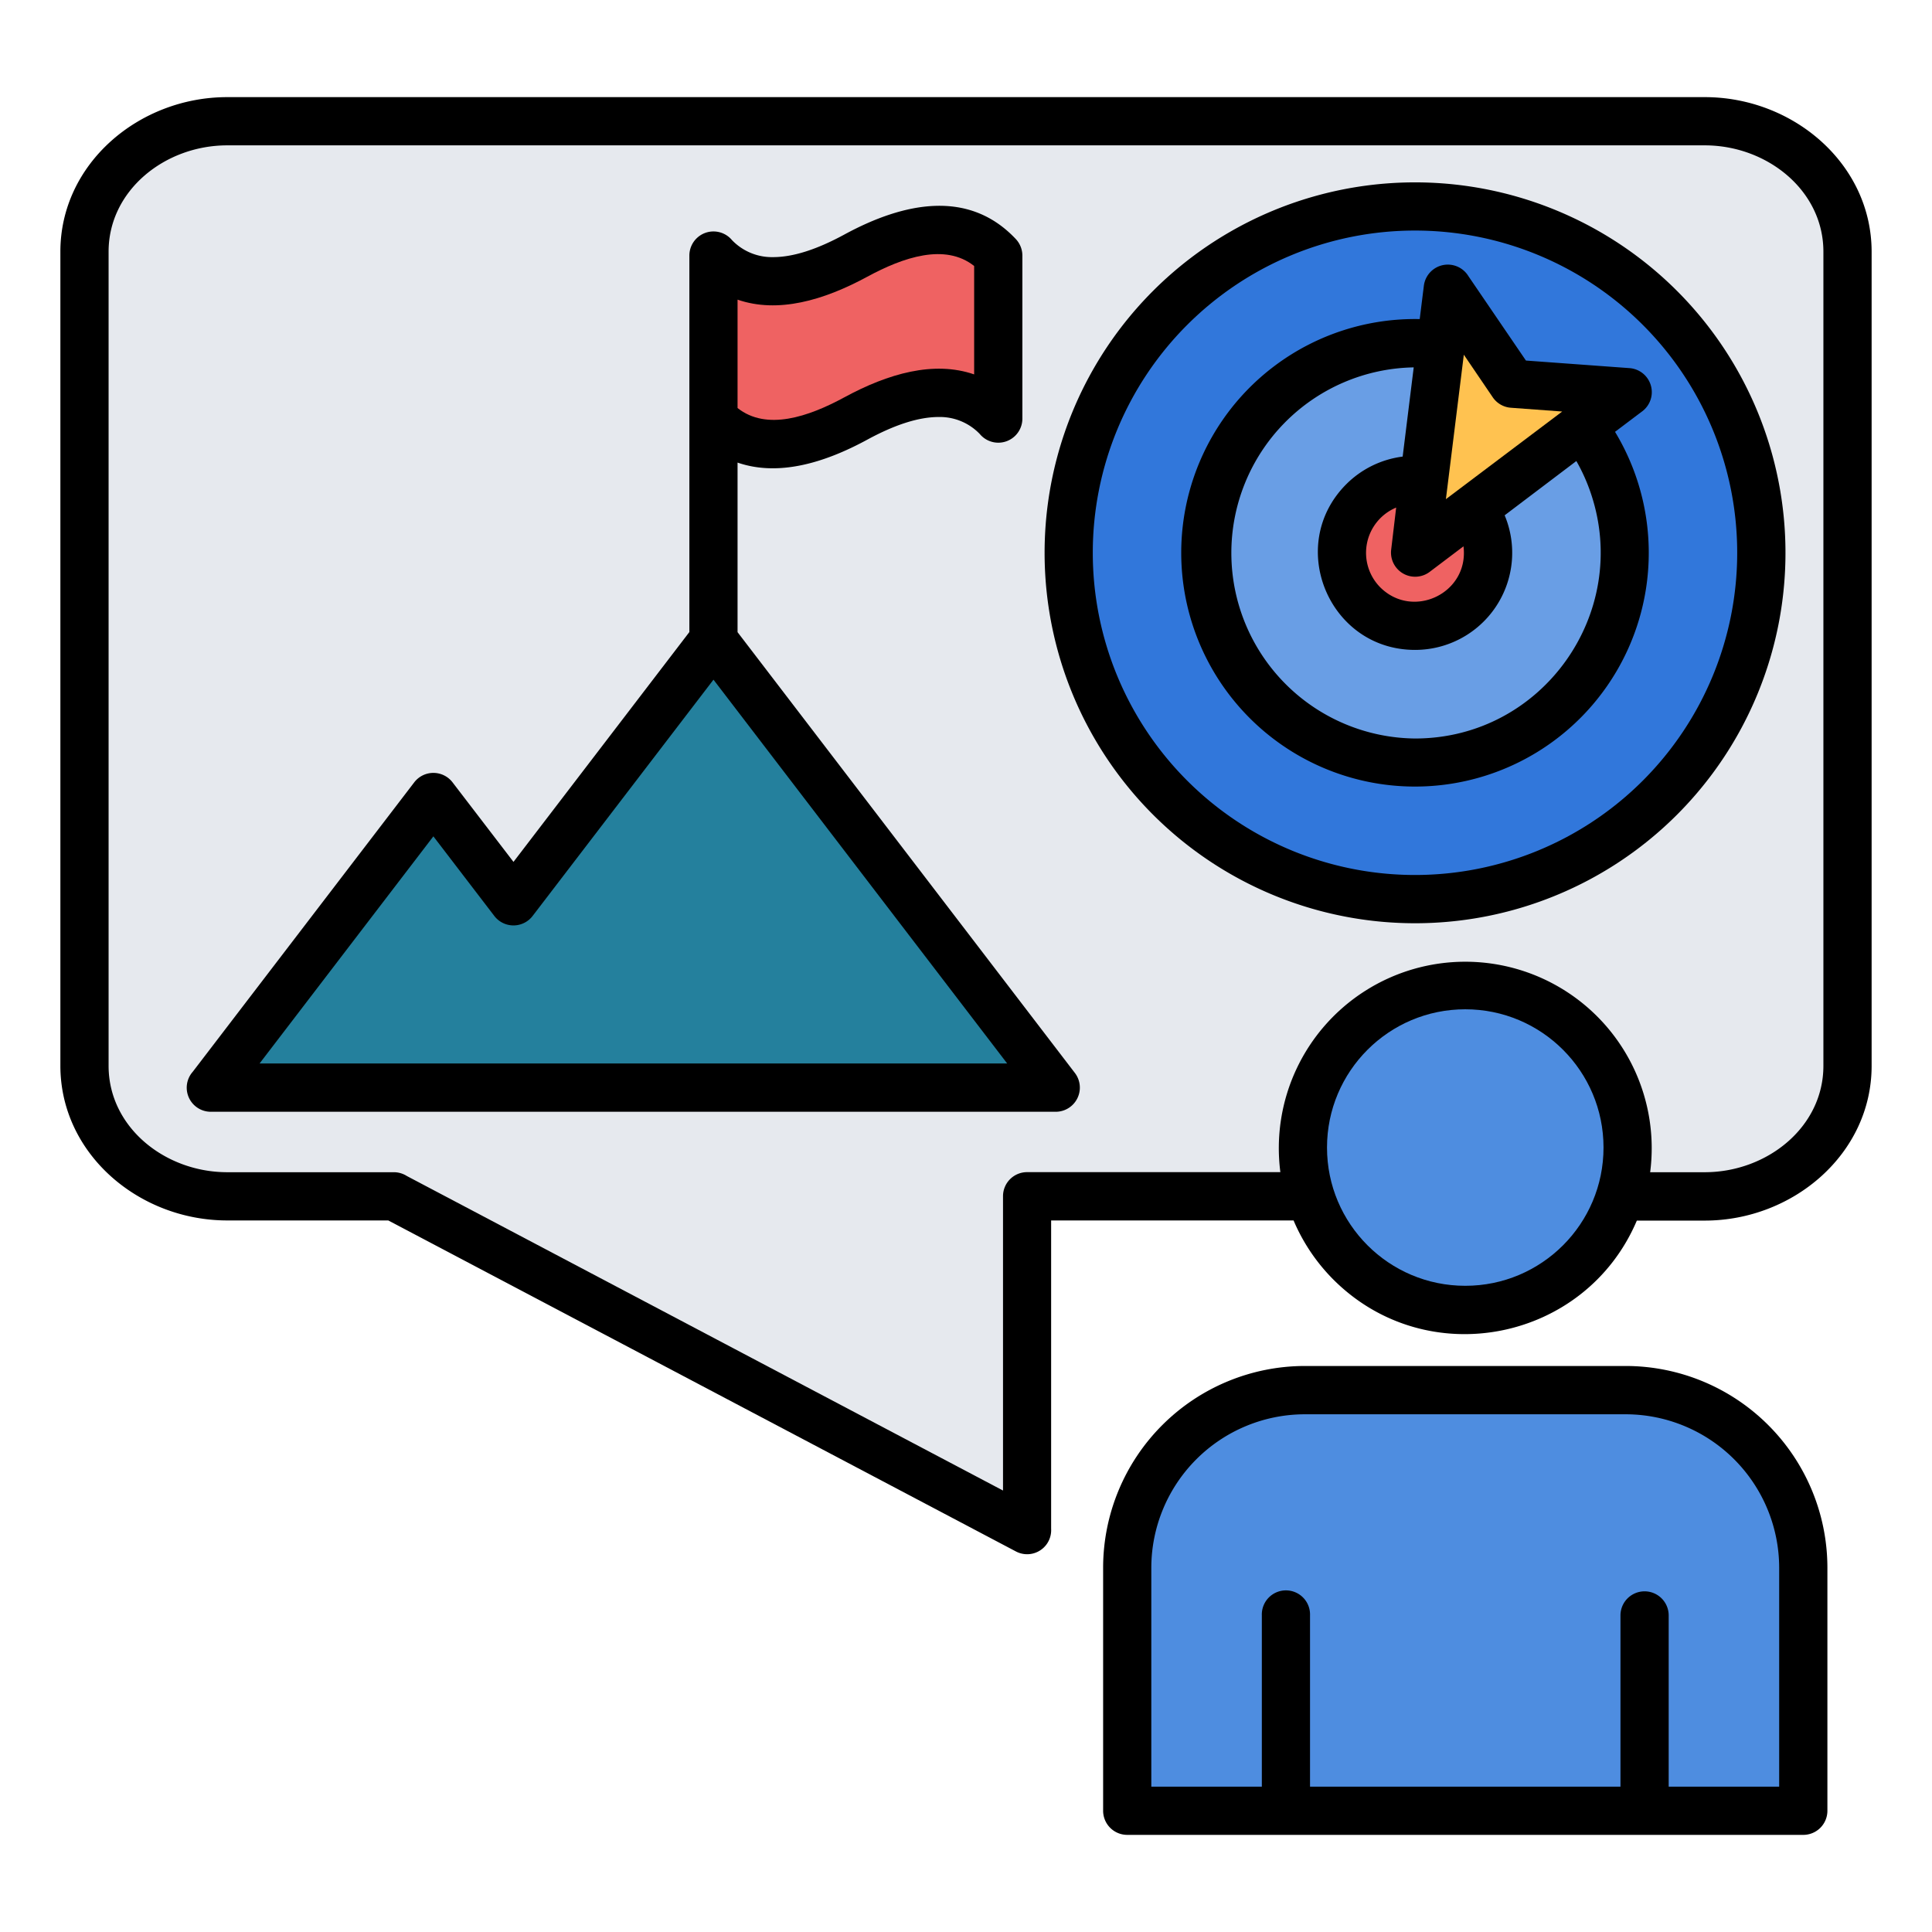
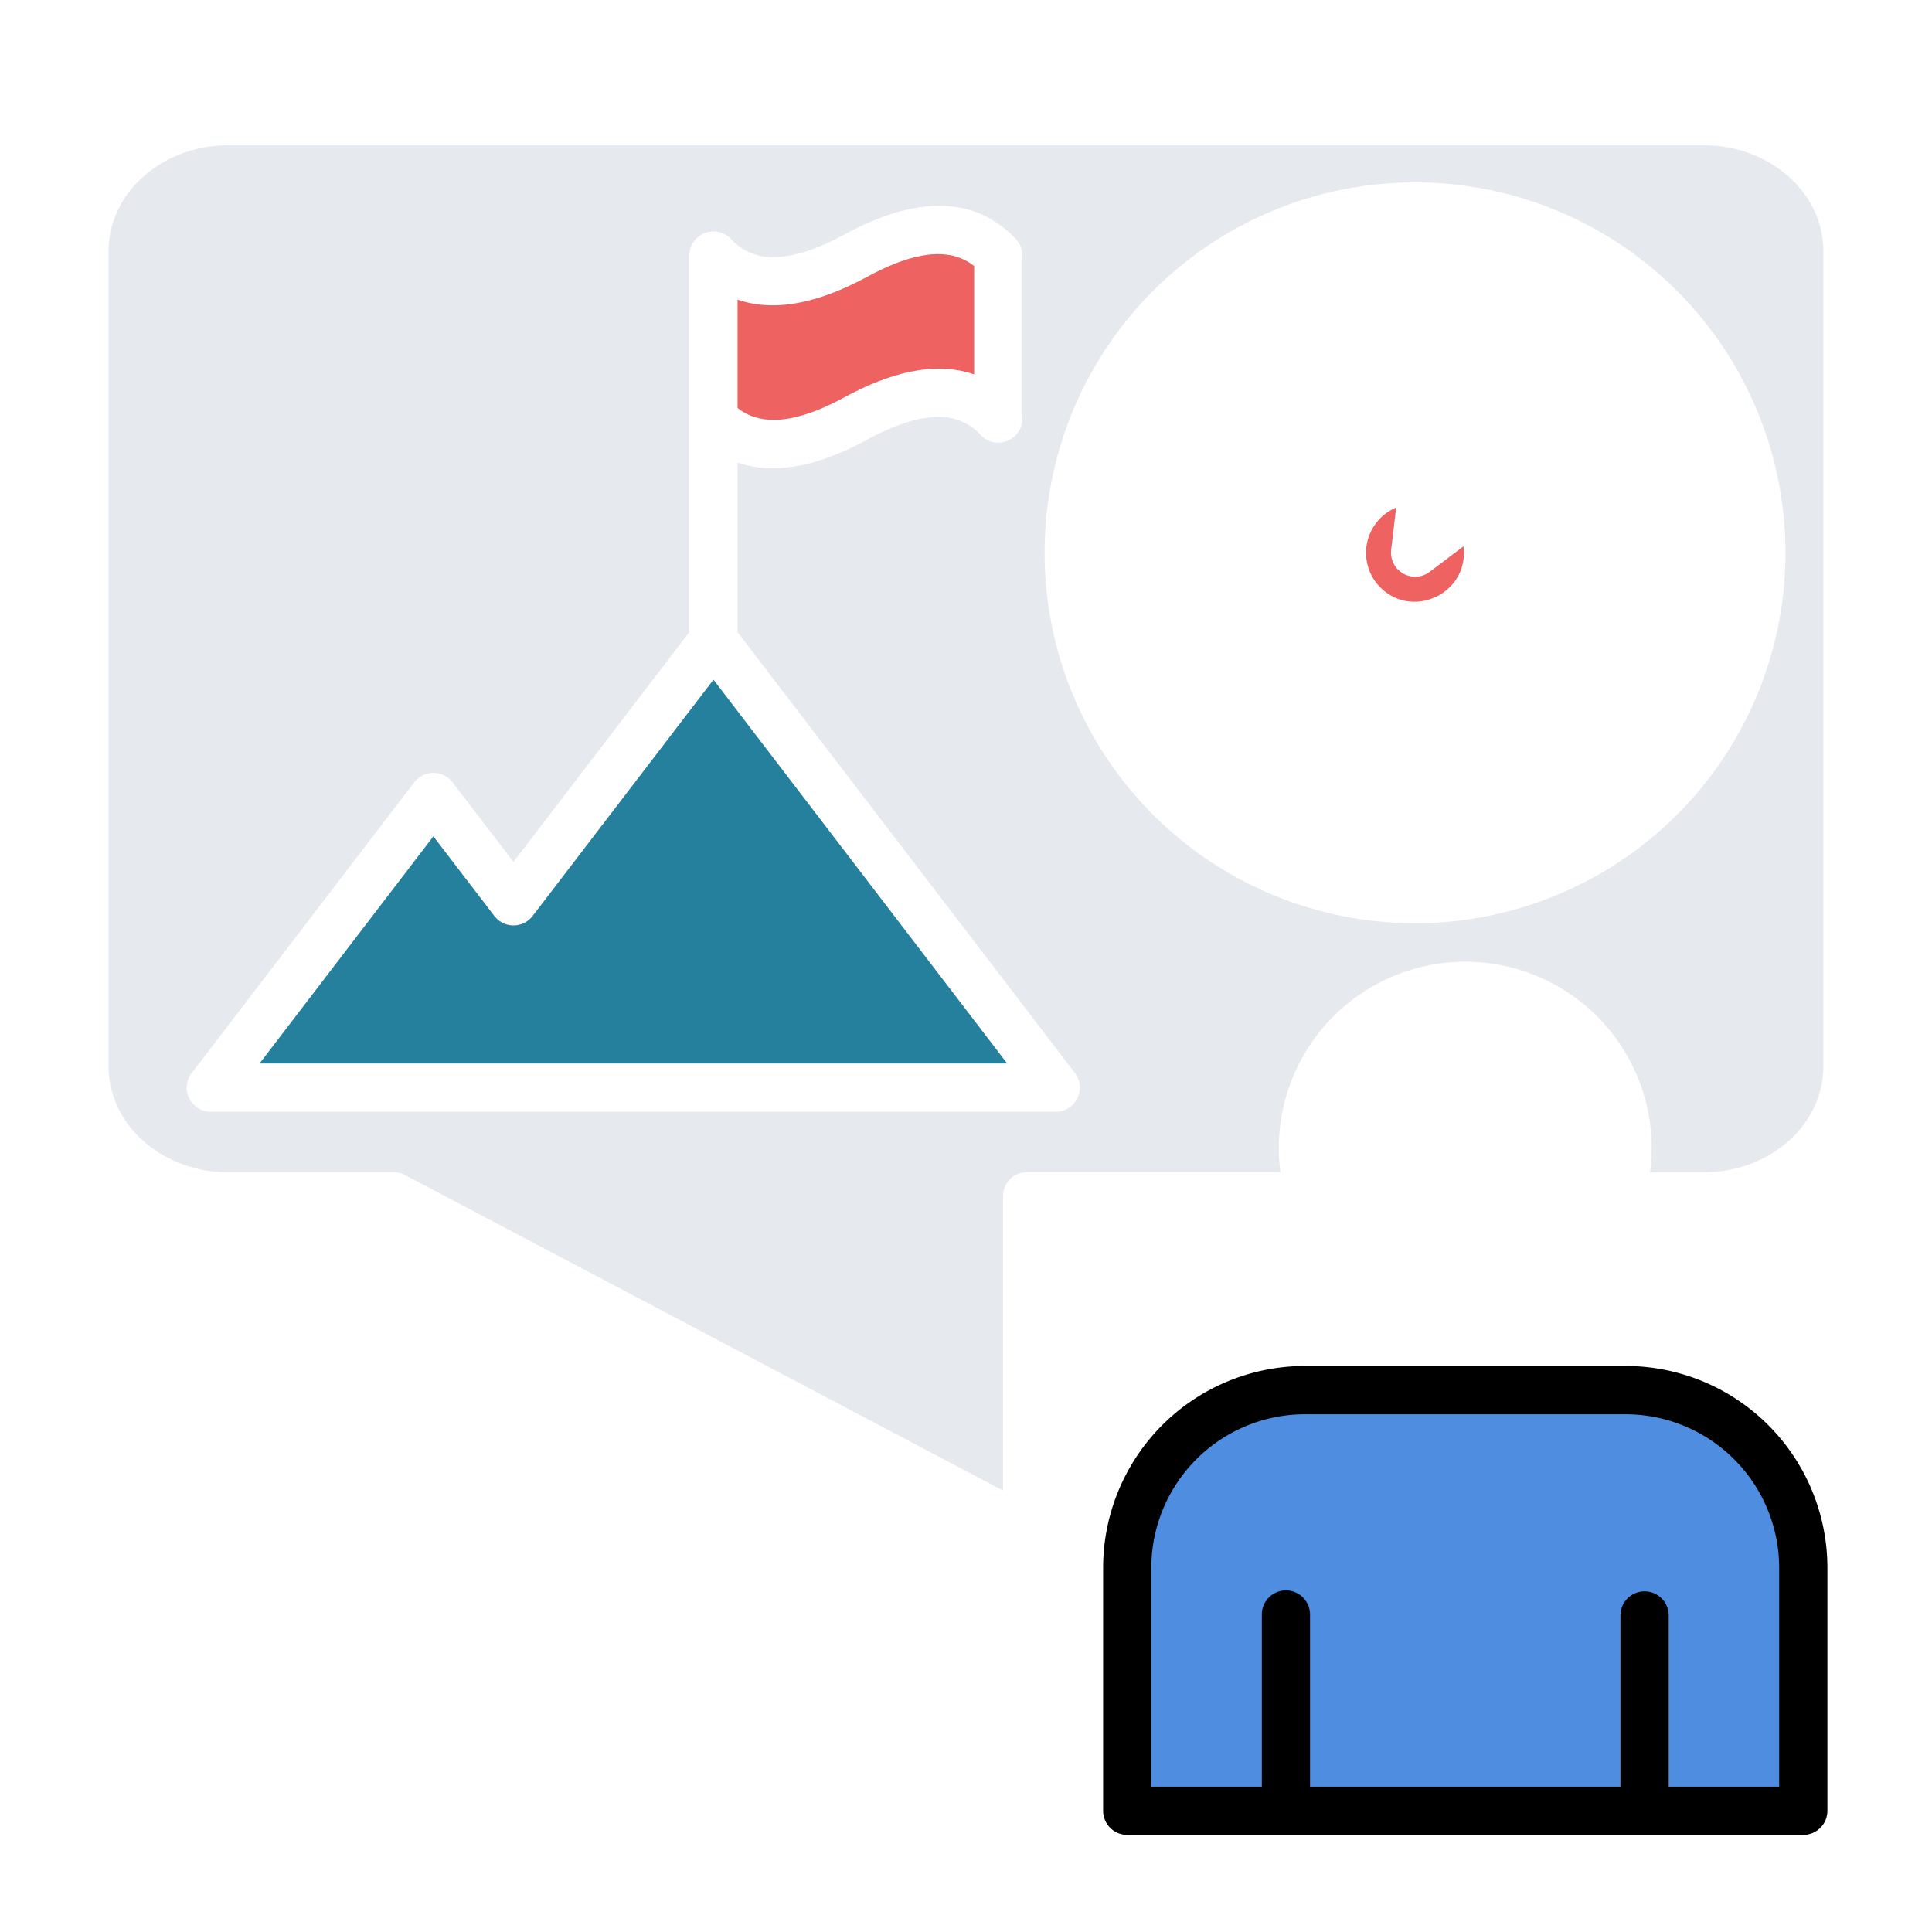
<svg xmlns="http://www.w3.org/2000/svg" id="Layer_1" viewBox="0 0 512 512" data-name="Layer 1">
  <path d="m484.28 415.39v64.48a6.39 6.39 0 0 1 -6.39 6.39h-179.17a6.39 6.39 0 0 1 -6.38-6.39v-64.48a53.5 53.5 0 0 1 53.36-53.39h85.21a53.5 53.5 0 0 1 53.37 53.39z" fill-rule="evenodd" />
-   <path d="m342.81 323.43h-64.25v81.72a6.37 6.37 0 0 1 -9.33 6l-166.33-87.72h-42.68c-23.44 0-44.22-17.69-44.22-41v-215.74c0-23.27 20.78-40.95 44.22-40.95h391.56c23.44 0 44.22 17.68 44.22 41v215.73c0 23.27-20.78 41-44.22 41h-18c-13.62 32.05-55.58 40.47-80.43 15.62a49.61 49.61 0 0 1 -10.54-15.66z" fill-rule="evenodd" />
-   <circle cx="388.31" cy="304.11" fill="#4e8de0" r="36.64" />
  <g fill-rule="evenodd">
    <path d="m437.29 310.65h14.49c16.52 0 31.44-11.95 31.44-28.18v-215.78c0-16.22-14.92-28.17-31.44-28.17h-391.56c-16.52 0-31.44 11.95-31.44 28.17v215.78c0 16.23 14.92 28.18 31.44 28.18h44.23a6.42 6.42 0 0 1 3.36 1l158 83.36v-78.01a6.37 6.37 0 0 1 6.37-6.37h67.13a49.41 49.41 0 1 1 98 0zm-62.29-262.32a98.17 98.17 0 1 1 -98.17 98.16 98.16 98.16 0 0 1 98.17-98.16zm-192.31 19.41a6.39 6.39 0 0 1 11.31-4.09 14.68 14.68 0 0 0 10.9 4.49q7.86 0 18.89-6c15.88-8.62 33-12 45.42 1.22a6.42 6.42 0 0 1 1.73 4.37v43.14a6.38 6.38 0 0 1 -11.3 4.13 14.67 14.67 0 0 0 -10.89-4.49q-7.86 0-18.9 6c-11.61 6.31-23.7 9.77-34.39 6.08v44.94l89.43 116.86a6.4 6.4 0 0 1 -5.07 10.24h-223.94a6.38 6.38 0 0 1 -4.8-10.6l58.71-76.72a6.4 6.4 0 0 1 10.2.1l16.09 21 46.61-60.91z" fill="#e6e9ee" />
    <path d="m189.08 180.12-47.87 62.54a6.39 6.39 0 0 1 -10.2.09l-16.16-21.11-46.06 60.19h198.12z" fill="#24809d" />
    <path d="m195.46 79.41v28.72c7.69 6.1 18.79 2.33 28.31-2.84 11.61-6.3 23.7-9.76 34.39-6.07v-28.73c-7.69-6.1-18.78-2.33-28.31 2.84-11.61 6.3-23.7 9.77-34.39 6.08z" fill="#ef6262" />
-     <path d="m435.37 86.11a85.39 85.39 0 1 0 0 120.76 85.4 85.4 0 0 0 0-120.76zm-46.22-12.92 15.24 22.36 27.37 2a6.38 6.38 0 0 1 3.24 11.61l-7 5.28a61.95 61.95 0 1 1 -51.76-29.88l1.1-8.86a6.4 6.4 0 0 1 11.81-2.51z" fill="#3177db" />
-     <path d="m395.59 105.28-7.66-11.28-4.75 38.28 30.82-23.22-13.57-1a6.39 6.39 0 0 1 -4.84-2.78z" fill="#ffc250" />
    <path d="m387.84 144.78-9 6.8a6.4 6.4 0 0 1 -10.17-5.86l1.33-11.21a13 13 0 0 0 -4.22 21.14c8.69 8.65 23.61 1.54 22.06-10.87z" fill="#ef6262" />
-     <path d="m417.75 122.18-19 14.38a25.73 25.73 0 0 1 -23.75 35.67c-22.85 0-34.37-27.76-18.2-43.93a25.71 25.71 0 0 1 14.92-7.3l2.93-23.64a49.18 49.18 0 0 0 .34 98.35c33.79 0 57.23-33.25 46.65-64.83a48.14 48.14 0 0 0 -3.89-8.7z" fill="#699ee5" />
    <path d="m429.44 473.48v-45.37a6.39 6.39 0 0 1 12.78 0v45.37h29.28v-58.09a40.73 40.73 0 0 0 -40.59-40.59h-85.21a40.73 40.73 0 0 0 -40.59 40.59v58.09h29.29v-45.37a6.39 6.39 0 1 1 12.77 0v45.37z" fill="#4e8de0" />
  </g>
</svg>